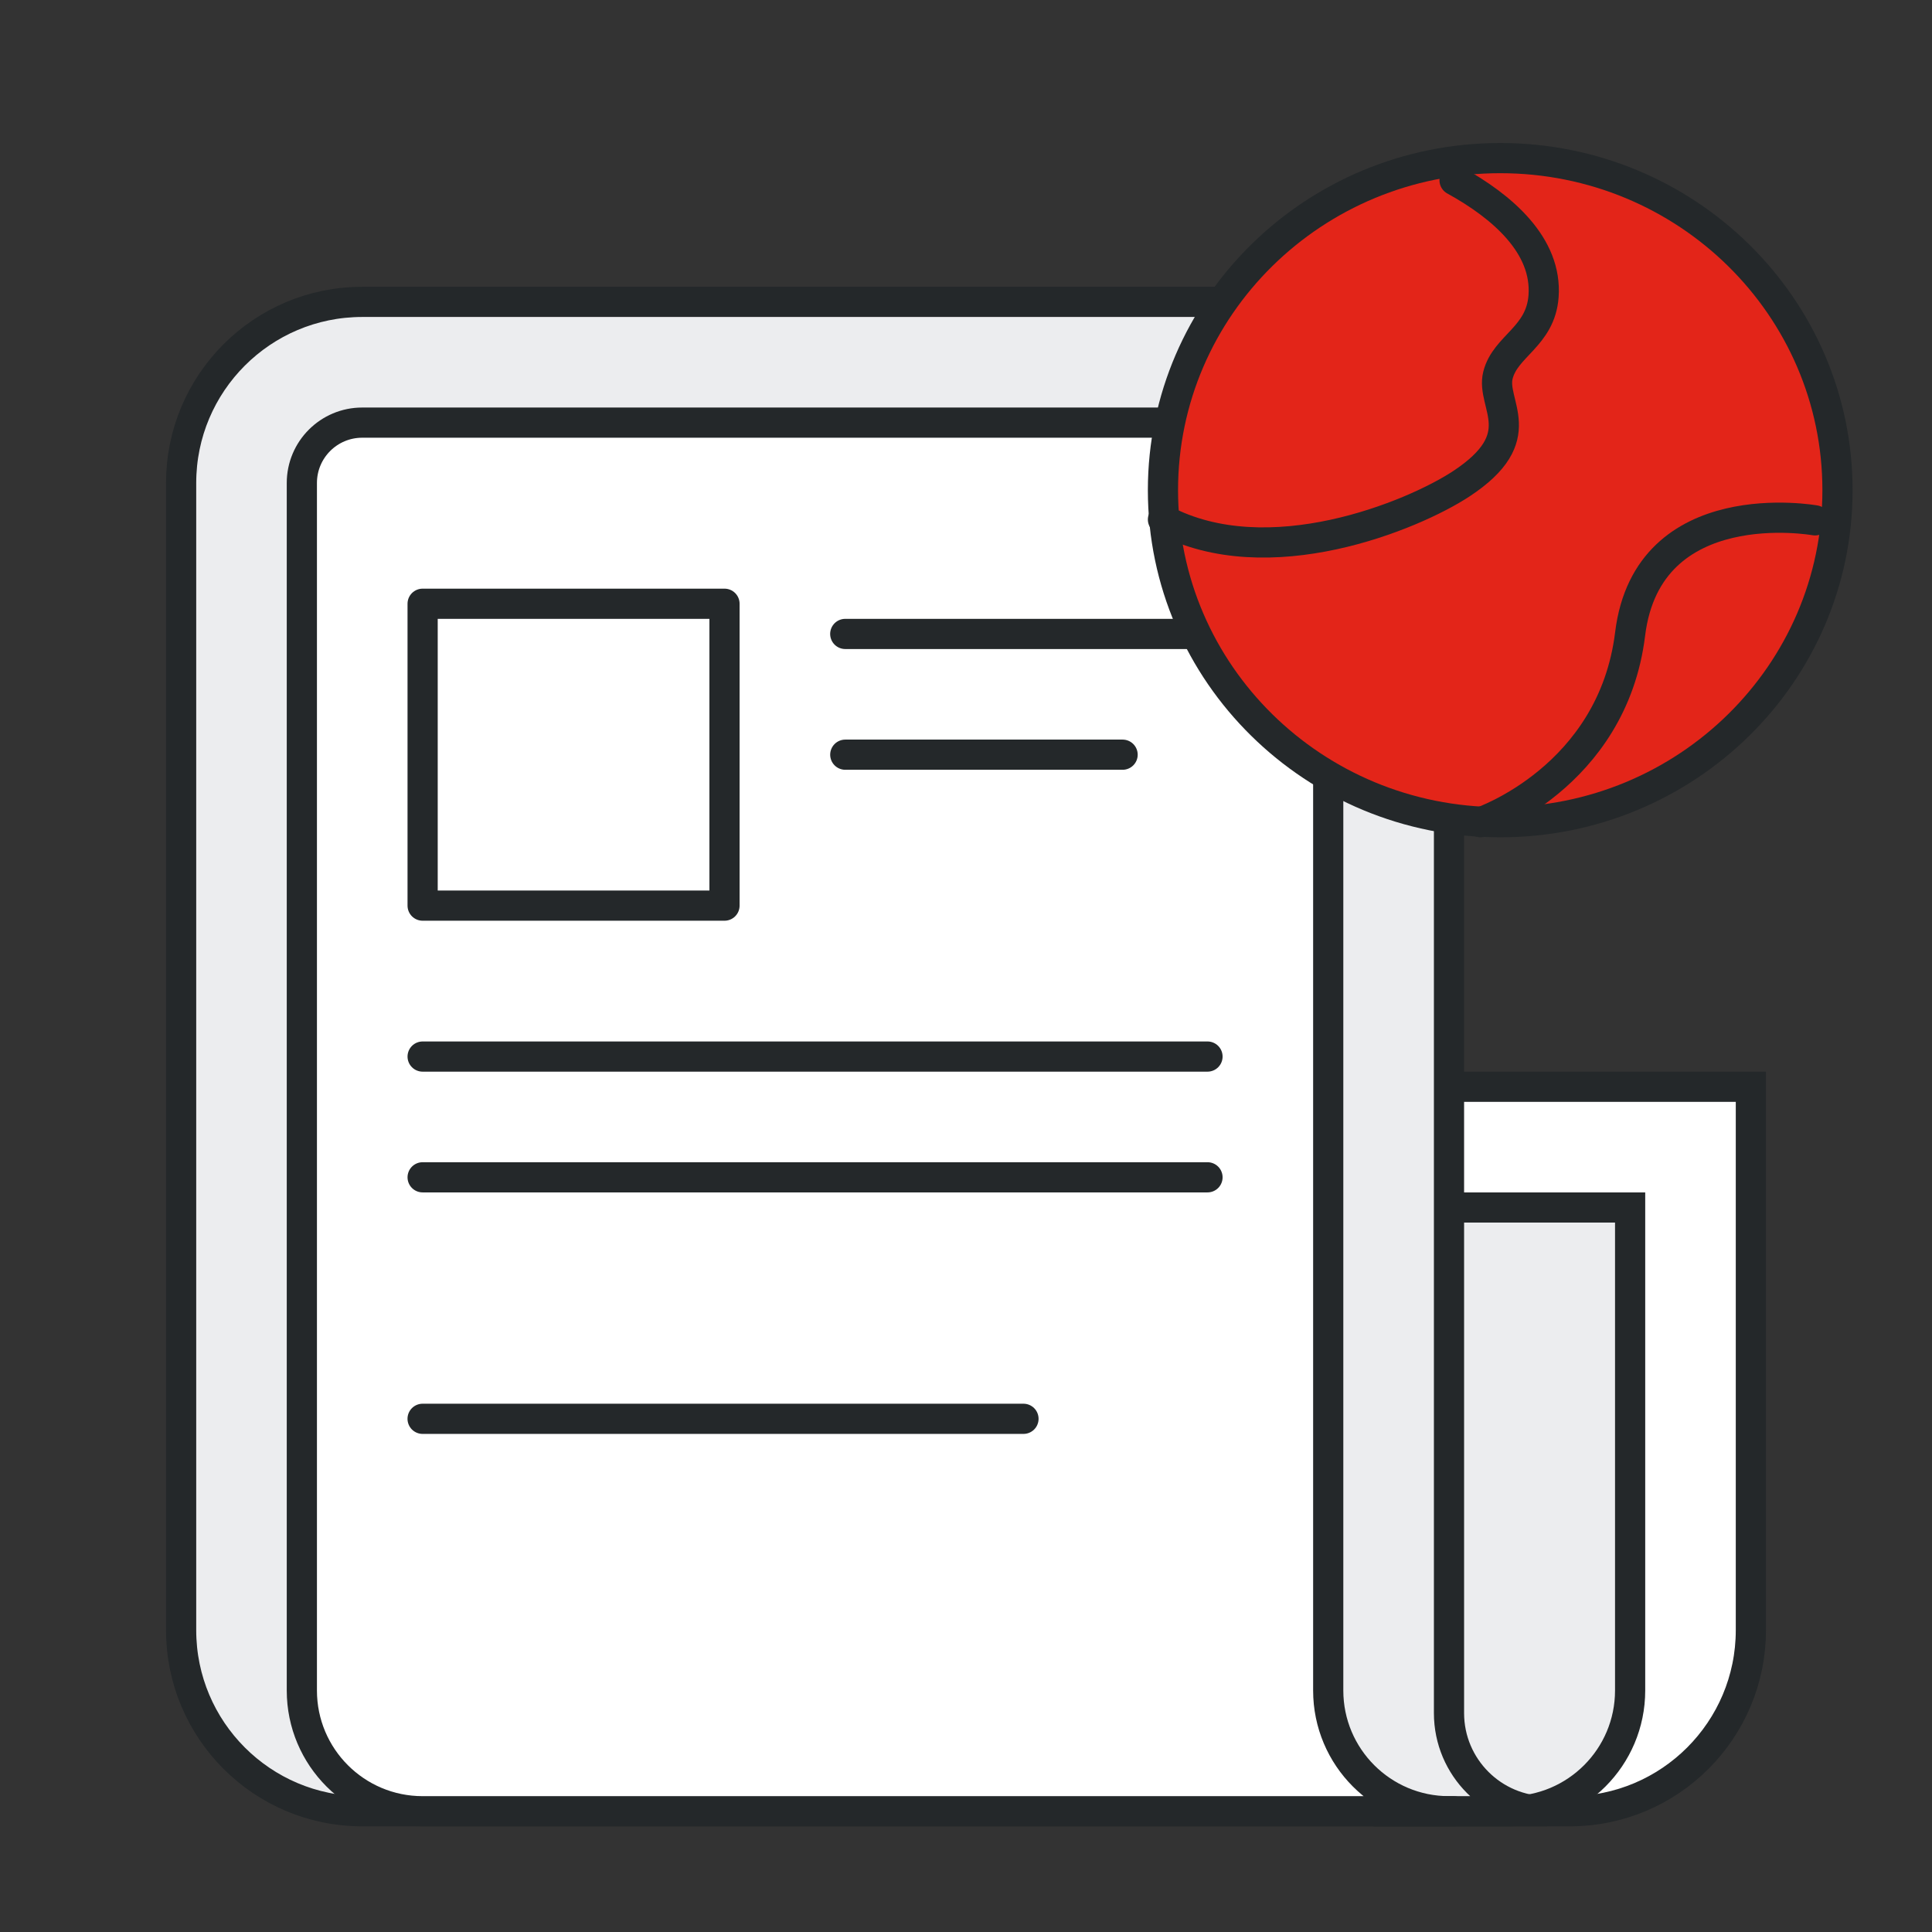
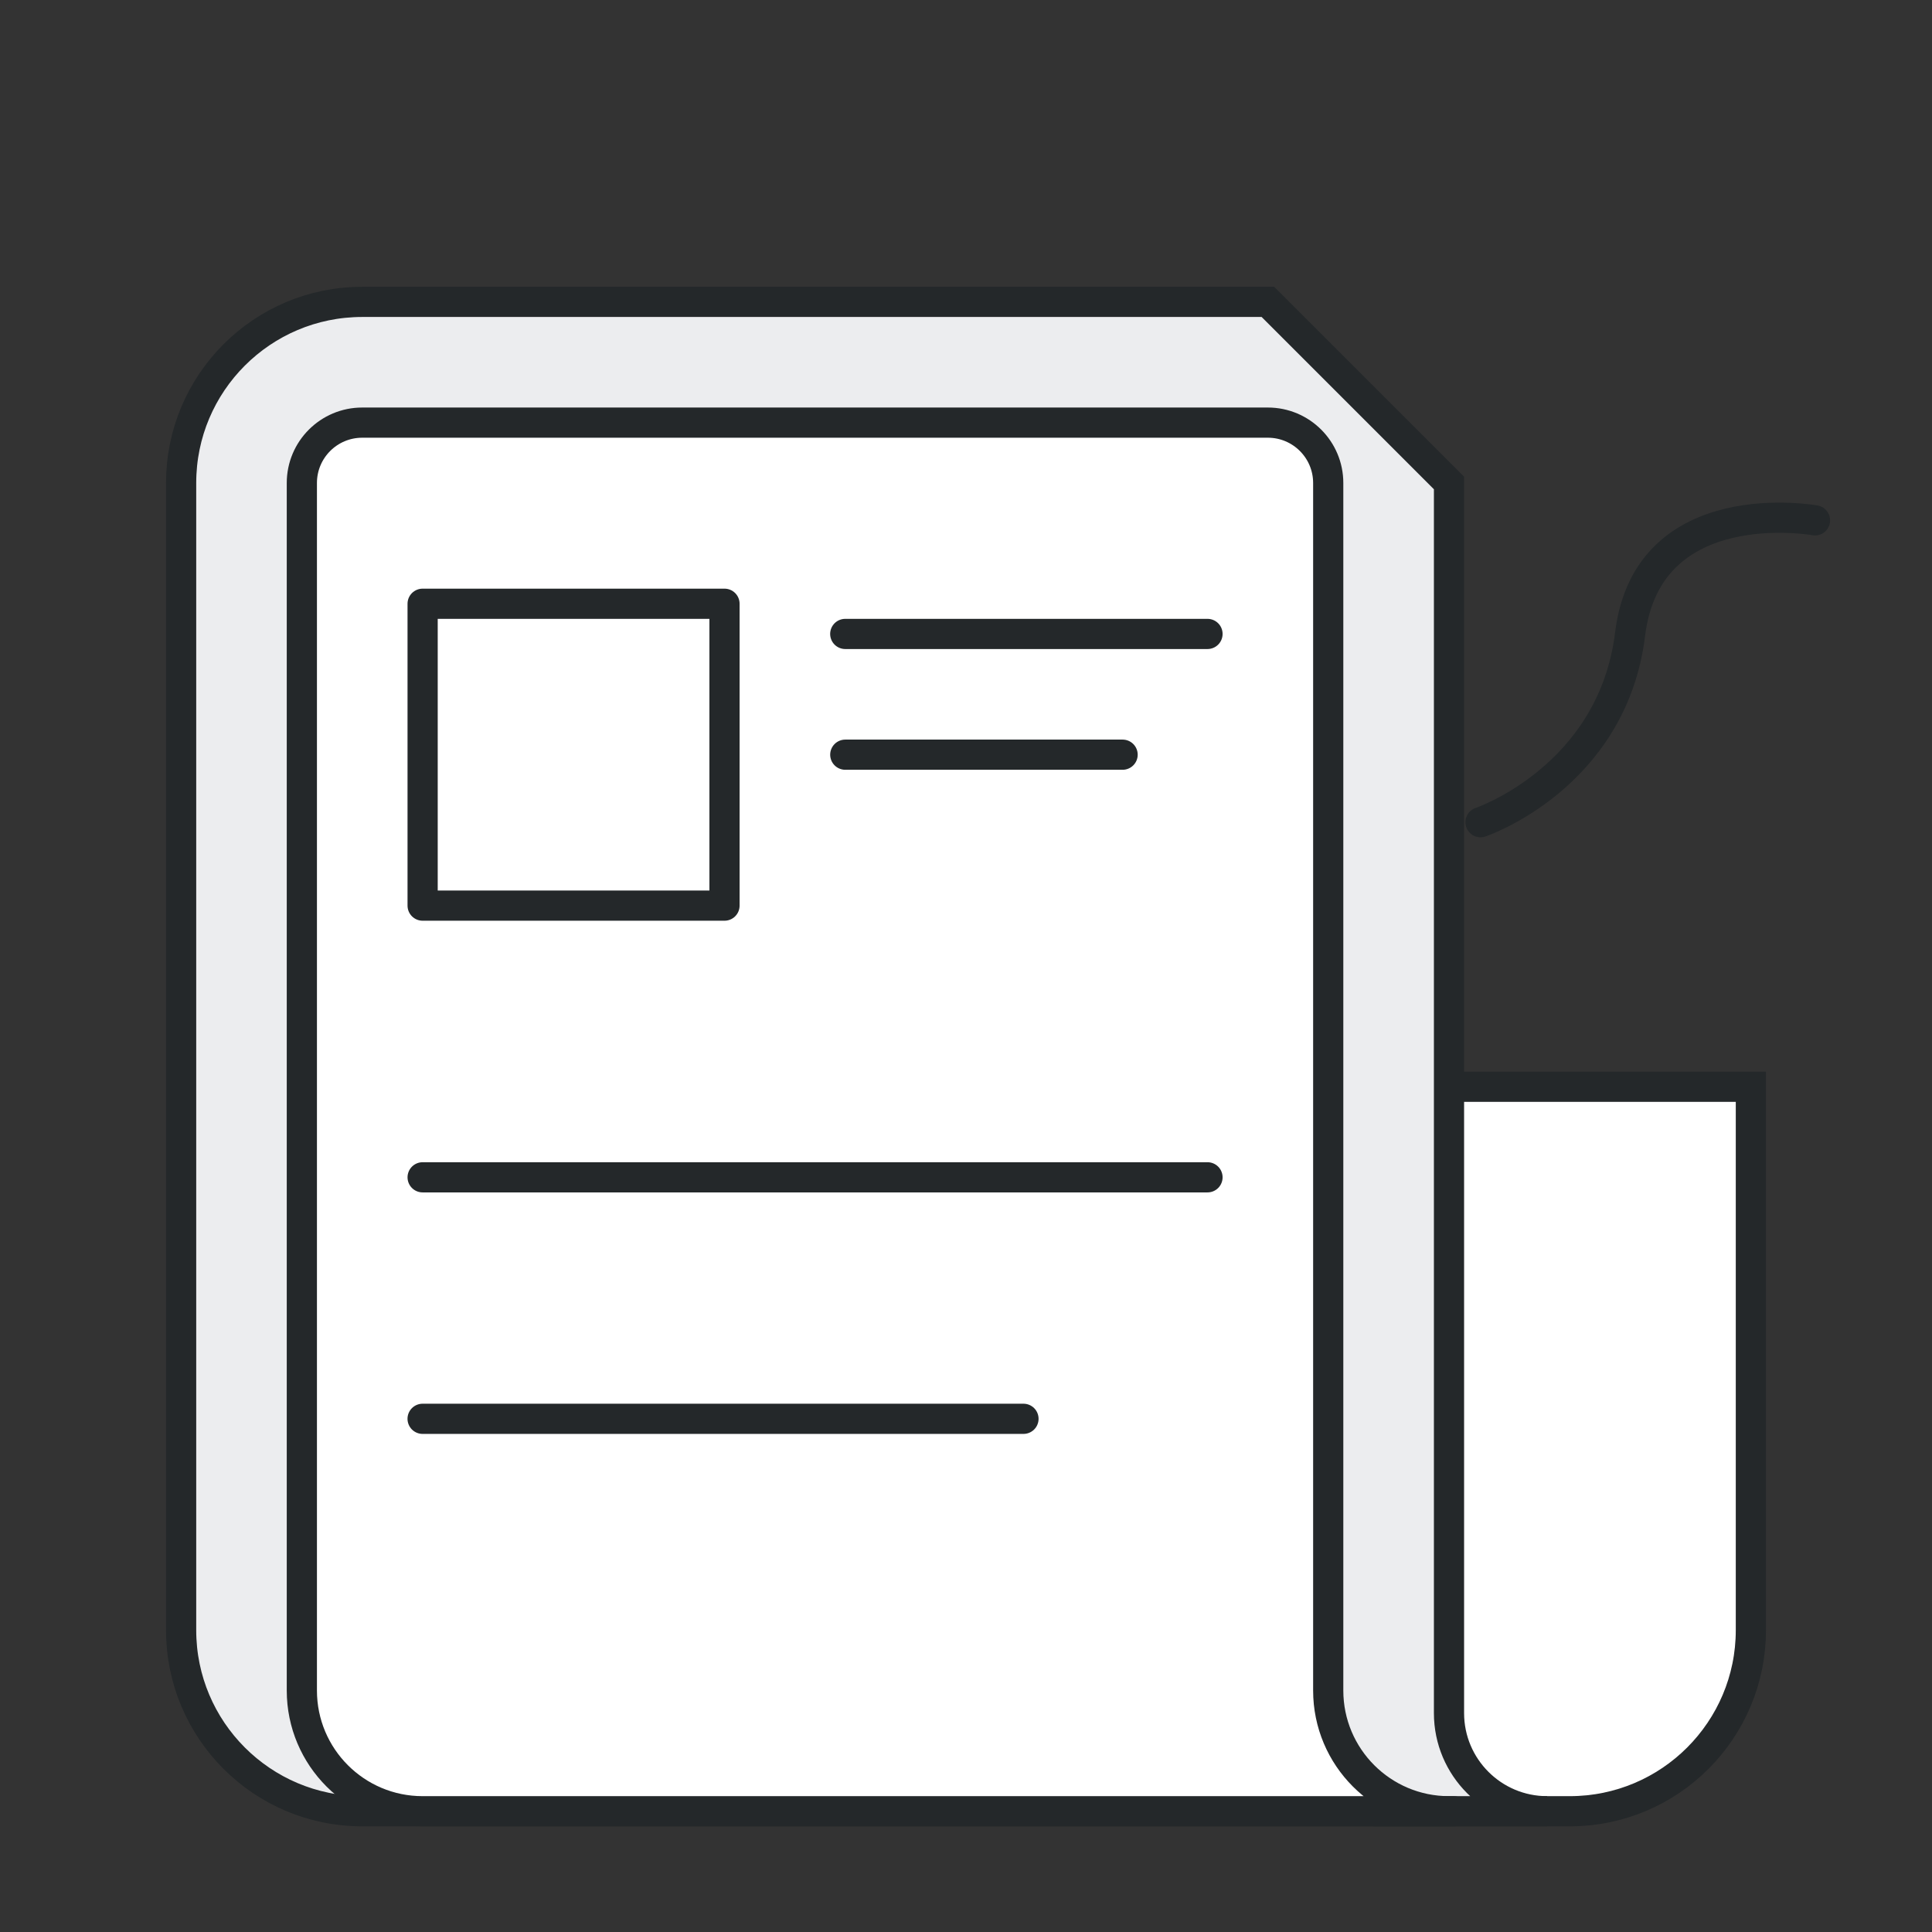
<svg xmlns="http://www.w3.org/2000/svg" width="72px" height="72px" viewBox="0 0 72 72" version="1.1">
  <rect x="0" y="0" width="72" height="72" fill="#333333" stroke="none" />
  <title>ic_l_news</title>
  <g id="页面-1" stroke="none" stroke-width="1" fill="none" fill-rule="evenodd" stroke-linecap="round">
    <g id="平台-金荣APP" transform="translate(-924, -3910)" stroke="#24282A" stroke-width="1.125">
      <g id="3" transform="translate(360, 3440)">
        <g id="编组-5" transform="translate(0, 136)">
          <g id="编组-73" transform="translate(410, 294)">
            <g id="编组-18备份-8" transform="translate(76, 40)">
              <g id="编组-3" transform="translate(78, 0)">
                <g id="编组-2" transform="translate(6.75, 11.25)">
                  <path d="M45,29.25 L58.5,29.25 L58.5,56.25 L51.75,56.25 C48.022,56.25 45,53.228 45,49.5 L45,29.25 L45,29.25 Z" id="矩形备份" fill="#FFFFFF" transform="translate(51.75, 42.75) scale(-1, 1) translate(-51.75, -42.75)" />
-                   <path d="M45,33.75 L54,33.75 L54,56.25 L49.5,56.25 C47.015,56.25 45,54.235 45,51.75 L45,33.75 L45,33.75 Z" id="矩形备份-3" fill="#ECEDEF" transform="translate(49.5, 45) scale(-1, 1) translate(-49.5, -45)" />
-                   <path d="M10.408,0 L44.158,0 C47.886,-3.55271368e-15 50.908,3.022 50.908,6.75 L50.908,49.5 C50.908,53.228 47.886,56.25 44.158,56.25 L0,56.25 L0,56.25 C2.02,56.25 3.658,54.612 3.658,52.592 L3.658,6.75 C3.658,3.022 6.68,2.84217094e-14 10.408,2.7533531e-14 Z" id="矩形" fill="#ECEDEF" transform="translate(25.454, 28.125) scale(-1, 1) translate(-25.454, -28.125)" />
+                   <path d="M10.408,0 L44.158,0 C47.886,-3.55271368e-15 50.908,3.022 50.908,6.75 L50.908,49.5 C50.908,53.228 47.886,56.25 44.158,56.25 L0,56.25 L0,56.25 C2.02,56.25 3.658,54.612 3.658,52.592 L3.658,6.75 Z" id="矩形" fill="#ECEDEF" transform="translate(25.454, 28.125) scale(-1, 1) translate(-25.454, -28.125)" />
                  <path d="M11.425,4.5 L45.175,4.5 C46.418,4.5 47.425,5.507 47.425,6.75 L47.425,51.75 C47.425,54.235 45.41,56.25 42.925,56.25 L4.5,56.25 L4.5,56.25 L4.675,56.25 C7.16,56.25 9.175,54.235 9.175,51.75 L9.175,6.75 C9.175,5.507 10.182,4.5 11.425,4.5 Z" id="矩形备份-2" fill="#FFFFFF" stroke-linejoin="round" transform="translate(25.962, 30.375) scale(-1, 1) translate(-25.962, -30.375)" />
                  <line x1="24.75" y1="12.375" x2="38.25" y2="12.375" id="路径-37" stroke-linejoin="round" transform="translate(31.5, 12.375) scale(-1, 1) translate(-31.5, -12.375)" />
                  <rect id="矩形" stroke-linejoin="round" x="9" y="11.25" width="11.25" height="11.25" />
                  <line x1="24.75" y1="16.875" x2="35.085" y2="16.875" id="路径-37备份" stroke-linejoin="round" transform="translate(29.918, 16.875) scale(-1, 1) translate(-29.918, -16.875)" />
                  <line x1="9" y1="32.625" x2="38.25" y2="32.625" id="路径-37备份-5" stroke-linejoin="round" transform="translate(23.625, 32.625) scale(-1, 1) translate(-23.625, -32.625)" />
-                   <line x1="9" y1="28.125" x2="38.25" y2="28.125" id="路径-37备份-6" stroke-linejoin="round" transform="translate(23.625, 28.125) scale(-1, 1) translate(-23.625, -28.125)" />
                  <line x1="9" y1="41.625" x2="31.393" y2="41.625" id="路径-37备份-4" stroke-linejoin="round" transform="translate(20.196, 41.625) scale(-1, 1) translate(-20.196, -41.625)" />
                </g>
                <g id="编组" transform="translate(43.34, 5.892)">
-                   <path d="M12.569,24.75 C19.511,24.75 25.138,19.21 25.138,12.375 C25.138,5.54 19.511,0 12.569,0 C5.627,0 0,5.54 0,12.375 C0,19.21 5.627,24.75 12.569,24.75 Z" id="路径" fill="#E32519" />
-                   <path d="M10.867,0.825 C12.65,1.806 14.324,3.257 14.184,5.149 C14.072,6.661 12.758,6.998 12.484,8.092 C12.209,9.185 13.798,10.378 11.11,12.142 C9.318,13.319 3.923,15.555 0,13.469" id="路径" />
                  <path d="M11.835,24.75 C11.835,24.75 16.753,23.091 17.41,17.733 C18.068,12.375 24.3,13.5 24.3,13.5" id="路径" />
                </g>
              </g>
            </g>
          </g>
        </g>
      </g>
    </g>
  </g>
</svg>